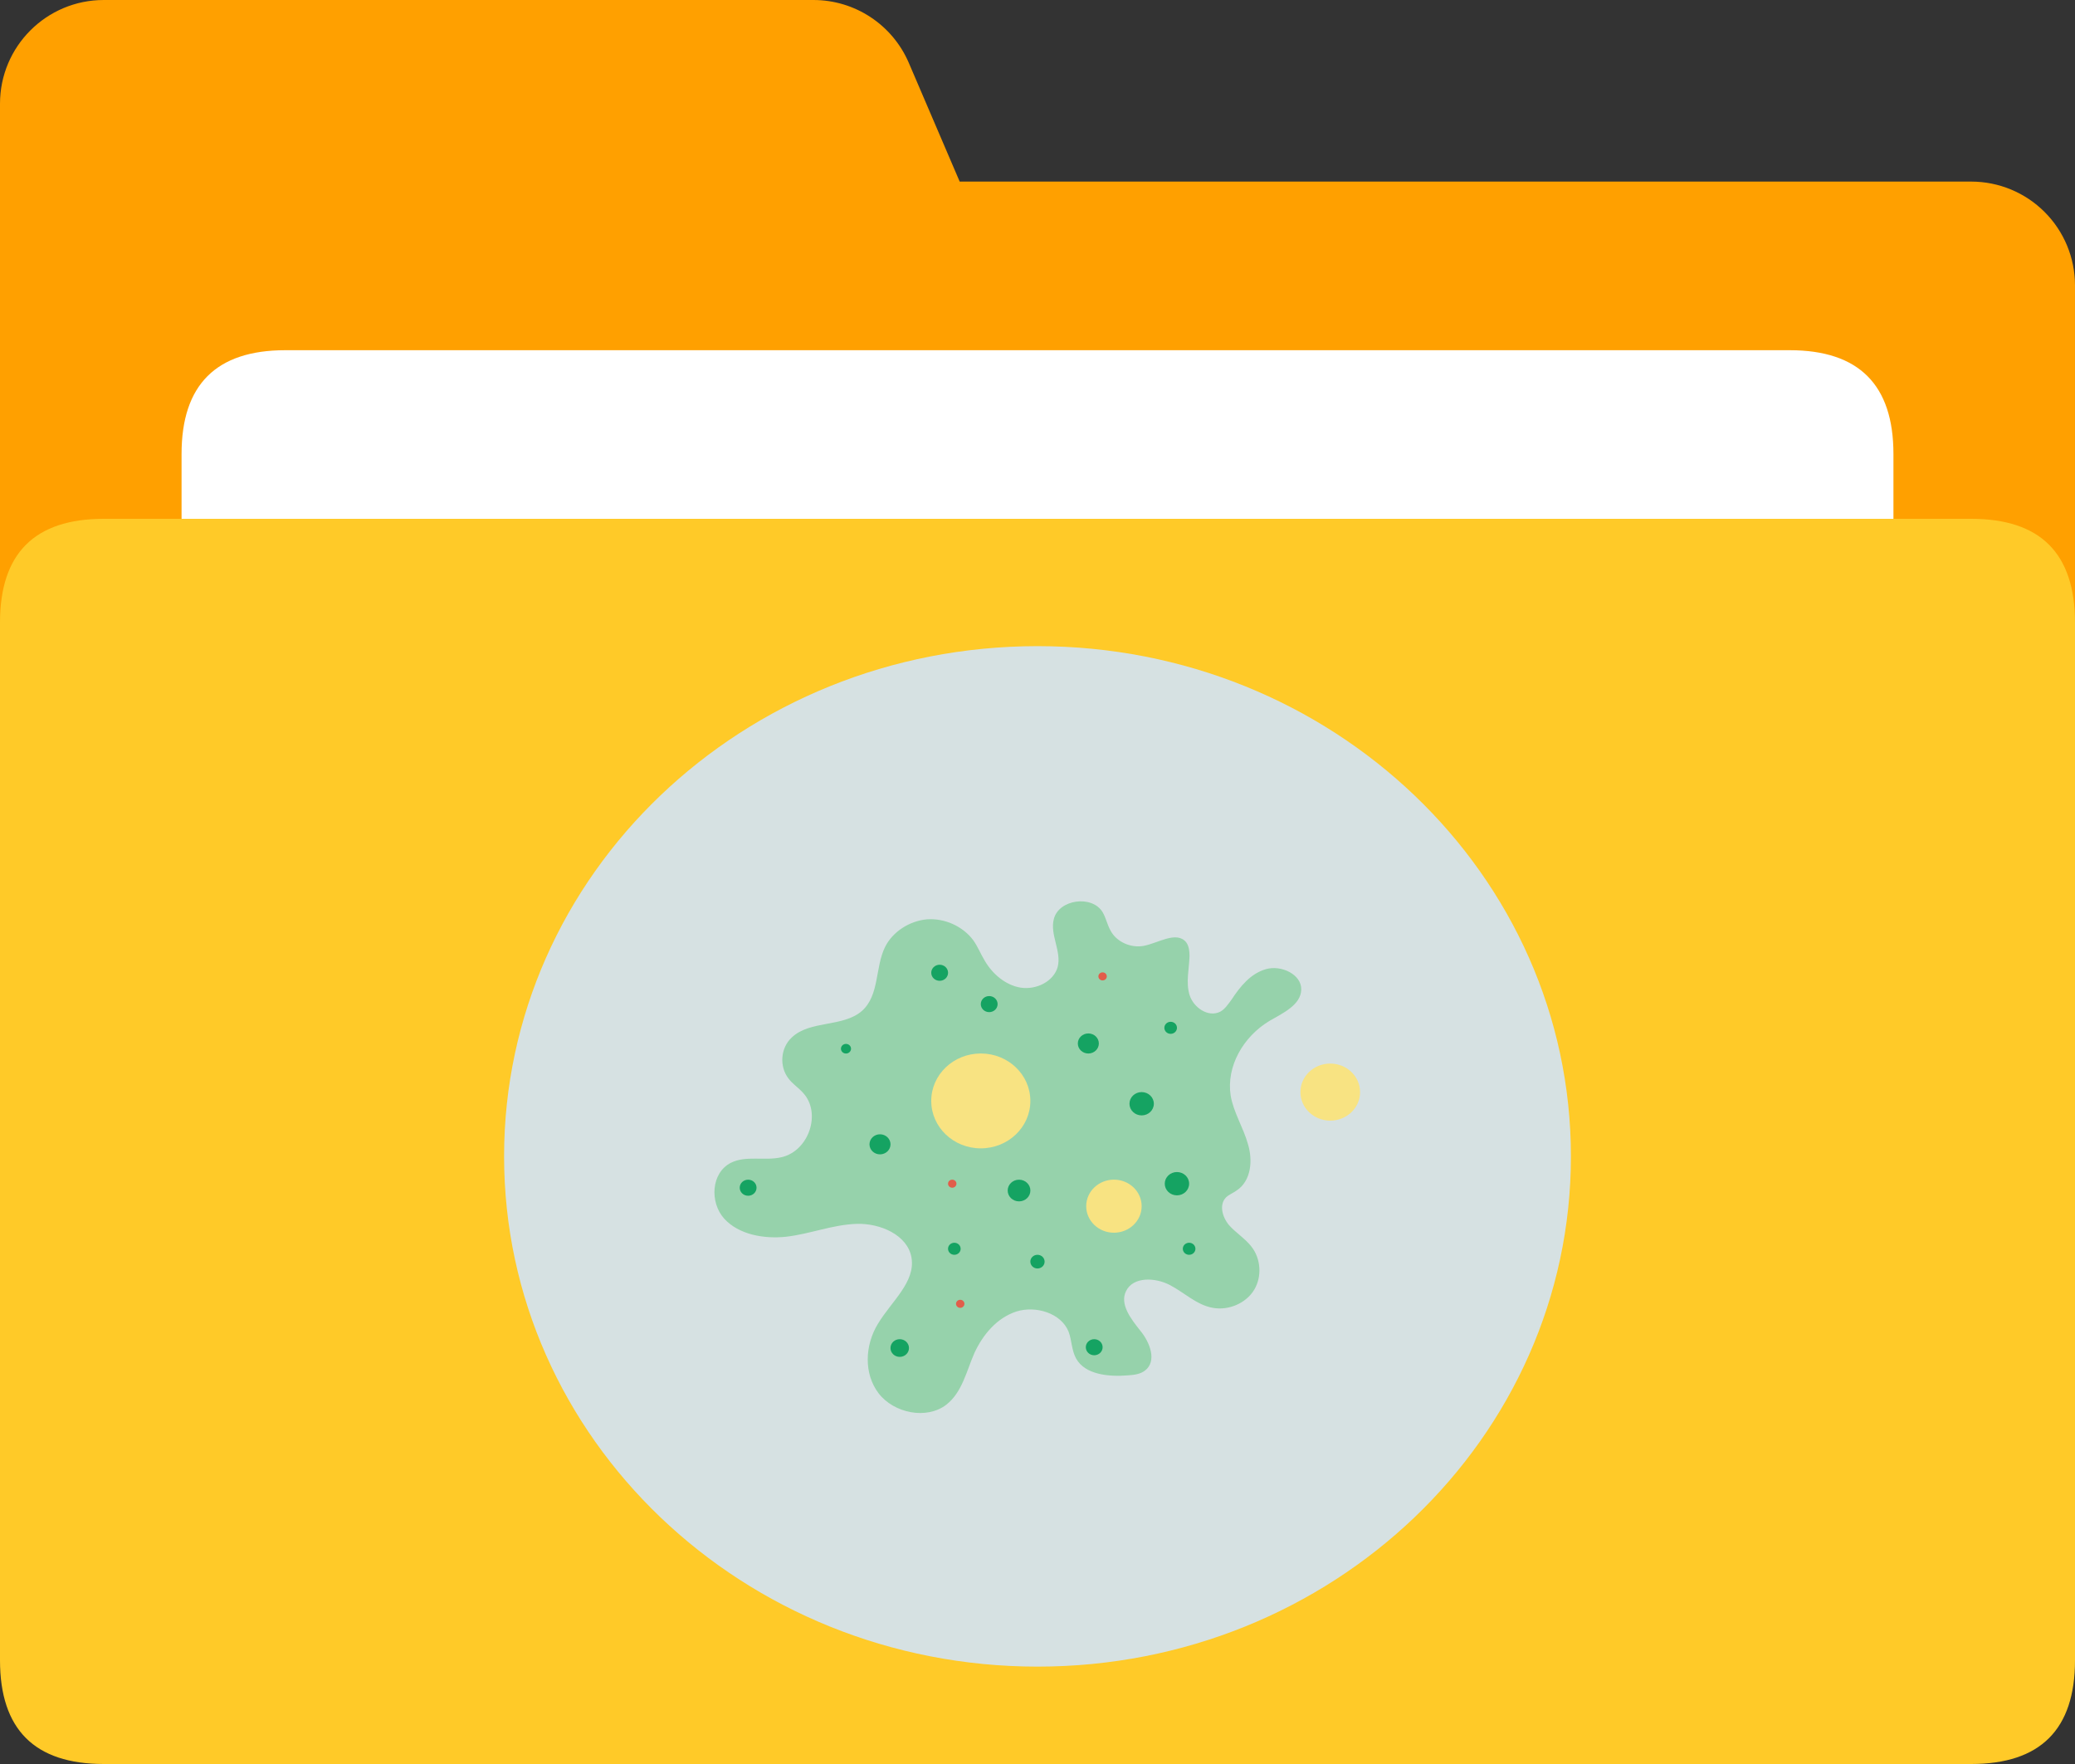
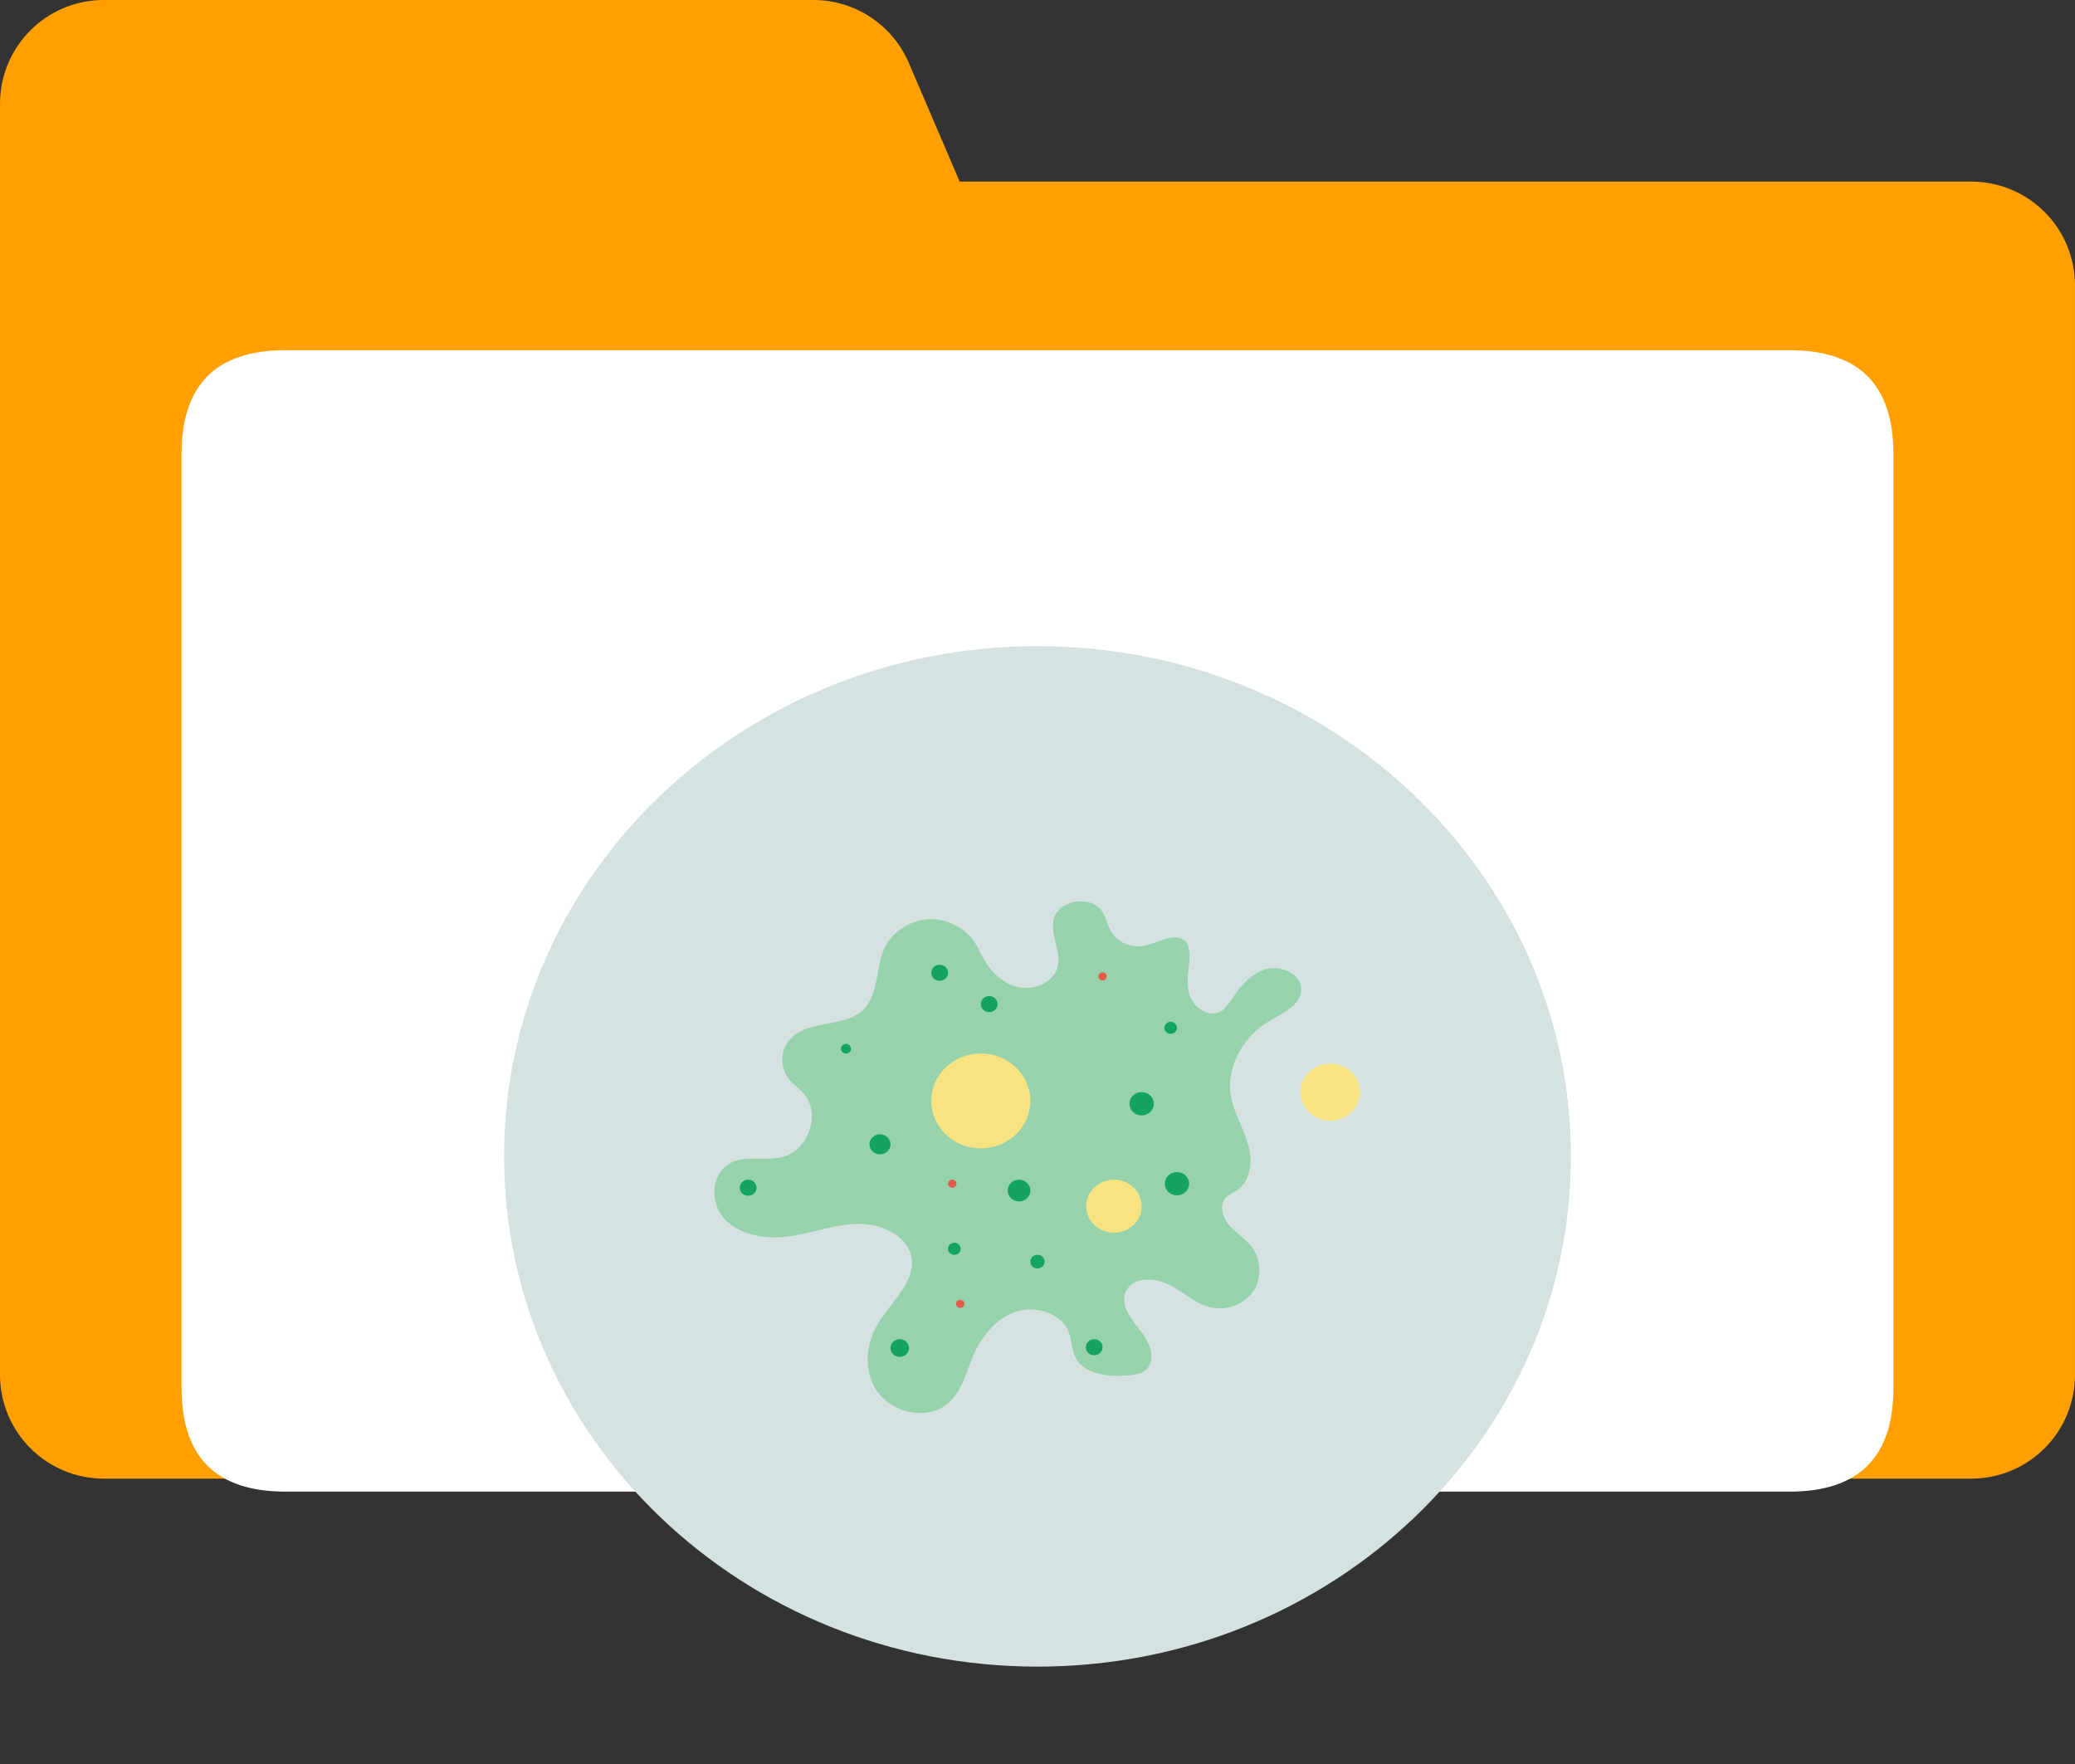
<svg xmlns="http://www.w3.org/2000/svg" id="b" data-name="图层 2" viewBox="0 0 819.2 696.32">
  <rect x="0" y="0" width="819.2" height="696.32" fill="#333333" stroke="none" />
  <defs>
    <style>
      .d {
        fill: #d6e1e2;
      }

      .e {
        fill: #fff;
      }

      .f {
        fill: #f8e382;
      }

      .g {
        fill: #e15d4a;
      }

      .h {
        fill: #96d2ab;
      }

      .i {
        fill: #15a362;
      }

      .j {
        fill: #ffa000;
      }

      .k {
        fill: #ffca28;
      }
    </style>
  </defs>
  <g id="c" data-name="图层 1">
    <g>
      <path class="j" d="m0,40.96C0,18.34,18.34,0,40.96,0h280.19c16.39,0,31.19,9.77,37.65,24.83l20.08,46.85h399.36c10.86,0,21.28,4.32,28.96,12,7.68,7.68,12,18.1,12,28.96v430.08c0,10.86-4.32,21.28-12,28.96-7.68,7.68-18.1,12-28.96,12H40.96c-10.86,0-21.28-4.32-28.96-12-7.68-7.68-12-18.1-12-28.96V40.96Z" />
      <path class="e" d="m112.64,138.24h593.92c27.31,0,40.96,13.66,40.96,40.96v368.64c0,27.31-13.65,40.96-40.96,40.96H112.64c-27.31,0-40.96-13.65-40.96-40.96V179.2c0-27.3,13.65-40.96,40.96-40.96h0Z" />
-       <path class="k" d="m40.96,204.8h737.28c27.31,0,40.96,13.65,40.96,40.96v409.6c0,27.31-13.65,40.96-40.96,40.96H40.96c-27.31,0-40.96-13.65-40.96-40.96V245.76c0-27.31,13.65-40.96,40.96-40.96h0Z" />
    </g>
    <path class="d" d="m199.01,456.47c0,111.24,94.28,201.41,210.59,201.41s210.59-90.17,210.59-201.41h0c0-111.24-94.28-201.41-210.59-201.41s-210.59,90.17-210.59,201.41h0Z" />
    <path class="h" d="m359.85,496.43c-1.49-8.88-12.27-13.64-21.72-13.32-9.45.32-18.24,3.96-27.69,5.07-8.79.95-18.74-.79-24.54-7.14-5.8-6.5-5.14-18.08,2.65-22.04,5.97-3.01,13.43-.63,20.06-2.22,10.78-2.54,15.75-17.44,8.46-25.37-1.82-2.06-4.15-3.49-5.8-5.71-3.65-4.76-3.15-12.05,1.33-16.18,7.13-6.82,20.23-3.96,27.69-10.47,6.96-6.19,5.14-17.13,9.12-25.22,2.98-6.03,9.62-10.31,16.58-10.94,6.96-.48,14.09,2.7,18.24,8.25,1.82,2.54,2.98,5.55,4.64,8.25,2.98,5.07,8.13,9.52,14.09,10.47,6.14.95,12.93-2.38,14.59-8.09,1.66-6.19-3.15-12.85-1.49-19.03,1.99-7.77,15.09-9.52,19.23-2.7,1.33,2.22,1.82,4.92,3.15,7.3,2.32,4.44,7.96,6.98,13.1,6.03,5.8-1.11,12.93-6.03,16.75-1.43,1.16,1.59,1.33,3.65,1.33,5.55-.17,5.07-1.49,10.31,0,15.22,1.49,4.92,7.3,9.04,12.1,6.66,1.99-1.11,3.15-3.01,4.48-4.76,3.32-5.07,7.46-10.31,13.6-12.05,5.97-1.74,14.09,2.06,13.93,8.09-.17,6.03-7.13,9.2-12.6,12.37-10.28,6.19-17.08,17.92-15.26,29.5,1.16,6.66,4.97,12.53,6.8,19.03,1.99,6.5,1.33,14.59-4.48,18.4-1.33.95-2.98,1.59-4.15,2.7-2.82,2.85-1.49,7.77,1.16,10.94,2.65,3.01,6.3,5.23,8.79,8.41,3.81,4.76,4.31,11.89,1.16,17.13-3.15,5.23-9.95,8.25-16.25,7.14-6.47-1.11-11.28-6.03-17.08-9.04-5.8-3.01-14.43-3.33-17.24,2.38-2.65,5.23,1.99,11.1,5.64,15.7,3.81,4.6,6.63,12.05,1.82,15.7-1.82,1.43-4.31,1.74-6.8,1.9-7.63.63-16.91-.32-20.4-6.66-1.82-3.33-1.66-7.14-2.98-10.63-2.98-7.3-12.93-10.31-20.56-7.93-7.79,2.54-13.27,9.2-16.58,16.33-3.15,7.14-4.81,15.54-11.11,20.46-7.79,6.03-20.73,3.33-26.7-4.44-5.97-7.77-5.47-19.03-.33-27.44,5.31-8.88,14.92-16.49,13.27-26.17Z" />
    <path class="f" d="m367.65,434.58c0,10.34,8.75,18.72,19.56,18.72s19.57-8.37,19.57-18.71v-.02c0-10.34-8.75-18.72-19.56-18.72-10.81,0-19.57,8.37-19.57,18.71v.02Z" />
    <path class="f" d="m428.83,476.13c0,5.78,4.89,10.47,10.94,10.47,6.04,0,10.95-4.68,10.95-10.46h0c0-5.79-4.89-10.48-10.94-10.49-6.04,0-10.95,4.68-10.95,10.46h0Z" />
    <path class="f" d="m513.4,431.09c0,6.22,5.26,11.26,11.77,11.27,6.5,0,11.78-5.03,11.78-11.25h0c0-6.23-5.26-11.28-11.77-11.28-6.5,0-11.78,5.03-11.78,11.25h0Z" />
    <path class="i" d="m445.91,435.69c0,2.54,2.15,4.6,4.81,4.6s4.81-2.06,4.81-4.6-2.15-4.6-4.81-4.6-4.81,2.06-4.81,4.6Z" />
    <path class="i" d="m367.65,383.99c0,1.75,1.48,3.17,3.32,3.17s3.32-1.42,3.32-3.17-1.48-3.17-3.32-3.17-3.32,1.42-3.32,3.17Z" />
    <path class="i" d="m343.27,451.71c0,2.19,1.86,3.96,4.15,3.96s4.15-1.78,4.15-3.96-1.86-3.96-4.15-3.96-4.15,1.78-4.15,3.96Z" />
    <path class="i" d="m374.28,492.94c0,1.31,1.11,2.38,2.49,2.38s2.49-1.07,2.49-2.38-1.11-2.38-2.49-2.38-2.49,1.07-2.49,2.38Z" />
    <path class="i" d="m351.56,532.12c0,1.93,1.63,3.49,3.65,3.49s3.65-1.56,3.65-3.49h0c0-1.93-1.63-3.49-3.65-3.49s-3.65,1.56-3.65,3.49Z" />
    <path class="i" d="m428.67,531.8c0,1.75,1.48,3.17,3.32,3.17s3.32-1.42,3.32-3.17-1.48-3.17-3.32-3.17-3.32,1.42-3.32,3.17Z" />
-     <path class="i" d="m466.97,492.94c0,1.31,1.11,2.38,2.49,2.38s2.49-1.07,2.49-2.38-1.11-2.38-2.49-2.38-2.49,1.07-2.49,2.38Z" />
    <path class="i" d="m397.83,469.95c0,2.36,2,4.28,4.48,4.28s4.48-1.92,4.48-4.28-2-4.28-4.48-4.28-4.48,1.92-4.48,4.28Z" />
-     <path class="i" d="m425.52,411.9c0,2.19,1.86,3.96,4.15,3.96s4.15-1.78,4.15-3.96-1.86-3.96-4.15-3.96-4.15,1.78-4.15,3.96Z" />
    <path class="i" d="m459.68,405.72c0,1.31,1.11,2.38,2.49,2.38s2.49-1.07,2.49-2.38-1.11-2.38-2.49-2.38-2.49,1.07-2.49,2.38Z" />
    <path class="g" d="m433.64,385.42c0,.88.74,1.59,1.66,1.59s1.66-.71,1.66-1.59-.74-1.59-1.66-1.59-1.66.71-1.66,1.59Z" />
    <path class="i" d="m387.21,396.36c0,1.75,1.48,3.17,3.32,3.17s3.32-1.42,3.32-3.17-1.48-3.17-3.32-3.17-3.32,1.42-3.32,3.17Z" />
    <path class="i" d="m332,413.97c0,1.05.89,1.9,1.99,1.9s1.99-.85,1.99-1.9-.89-1.9-1.99-1.9c-1.1,0-1.99.85-1.99,1.9h0Z" />
    <path class="i" d="m292.04,468.84c0,1.75,1.48,3.17,3.32,3.17s3.32-1.42,3.32-3.17-1.48-3.17-3.32-3.17-3.32,1.42-3.32,3.17Z" />
    <path class="g" d="m374.28,467.25c0,.88.74,1.59,1.66,1.59s1.66-.71,1.66-1.59-.74-1.59-1.66-1.59-1.66.71-1.66,1.59Z" />
    <path class="i" d="m406.78,498.02c0,1.49,1.26,2.7,2.81,2.7,1.56,0,2.82-1.2,2.82-2.69h0c0-1.5-1.26-2.71-2.82-2.71s-2.82,1.21-2.82,2.7Z" />
    <path class="g" d="m377.43,514.67c0,.88.74,1.59,1.66,1.59s1.66-.71,1.66-1.59-.74-1.59-1.66-1.59-1.66.71-1.66,1.59Z" />
    <path class="i" d="m459.84,467.25c0,2.54,2.15,4.6,4.81,4.6s4.81-2.06,4.81-4.6-2.15-4.6-4.81-4.6-4.81,2.06-4.81,4.6Z" />
  </g>
</svg>